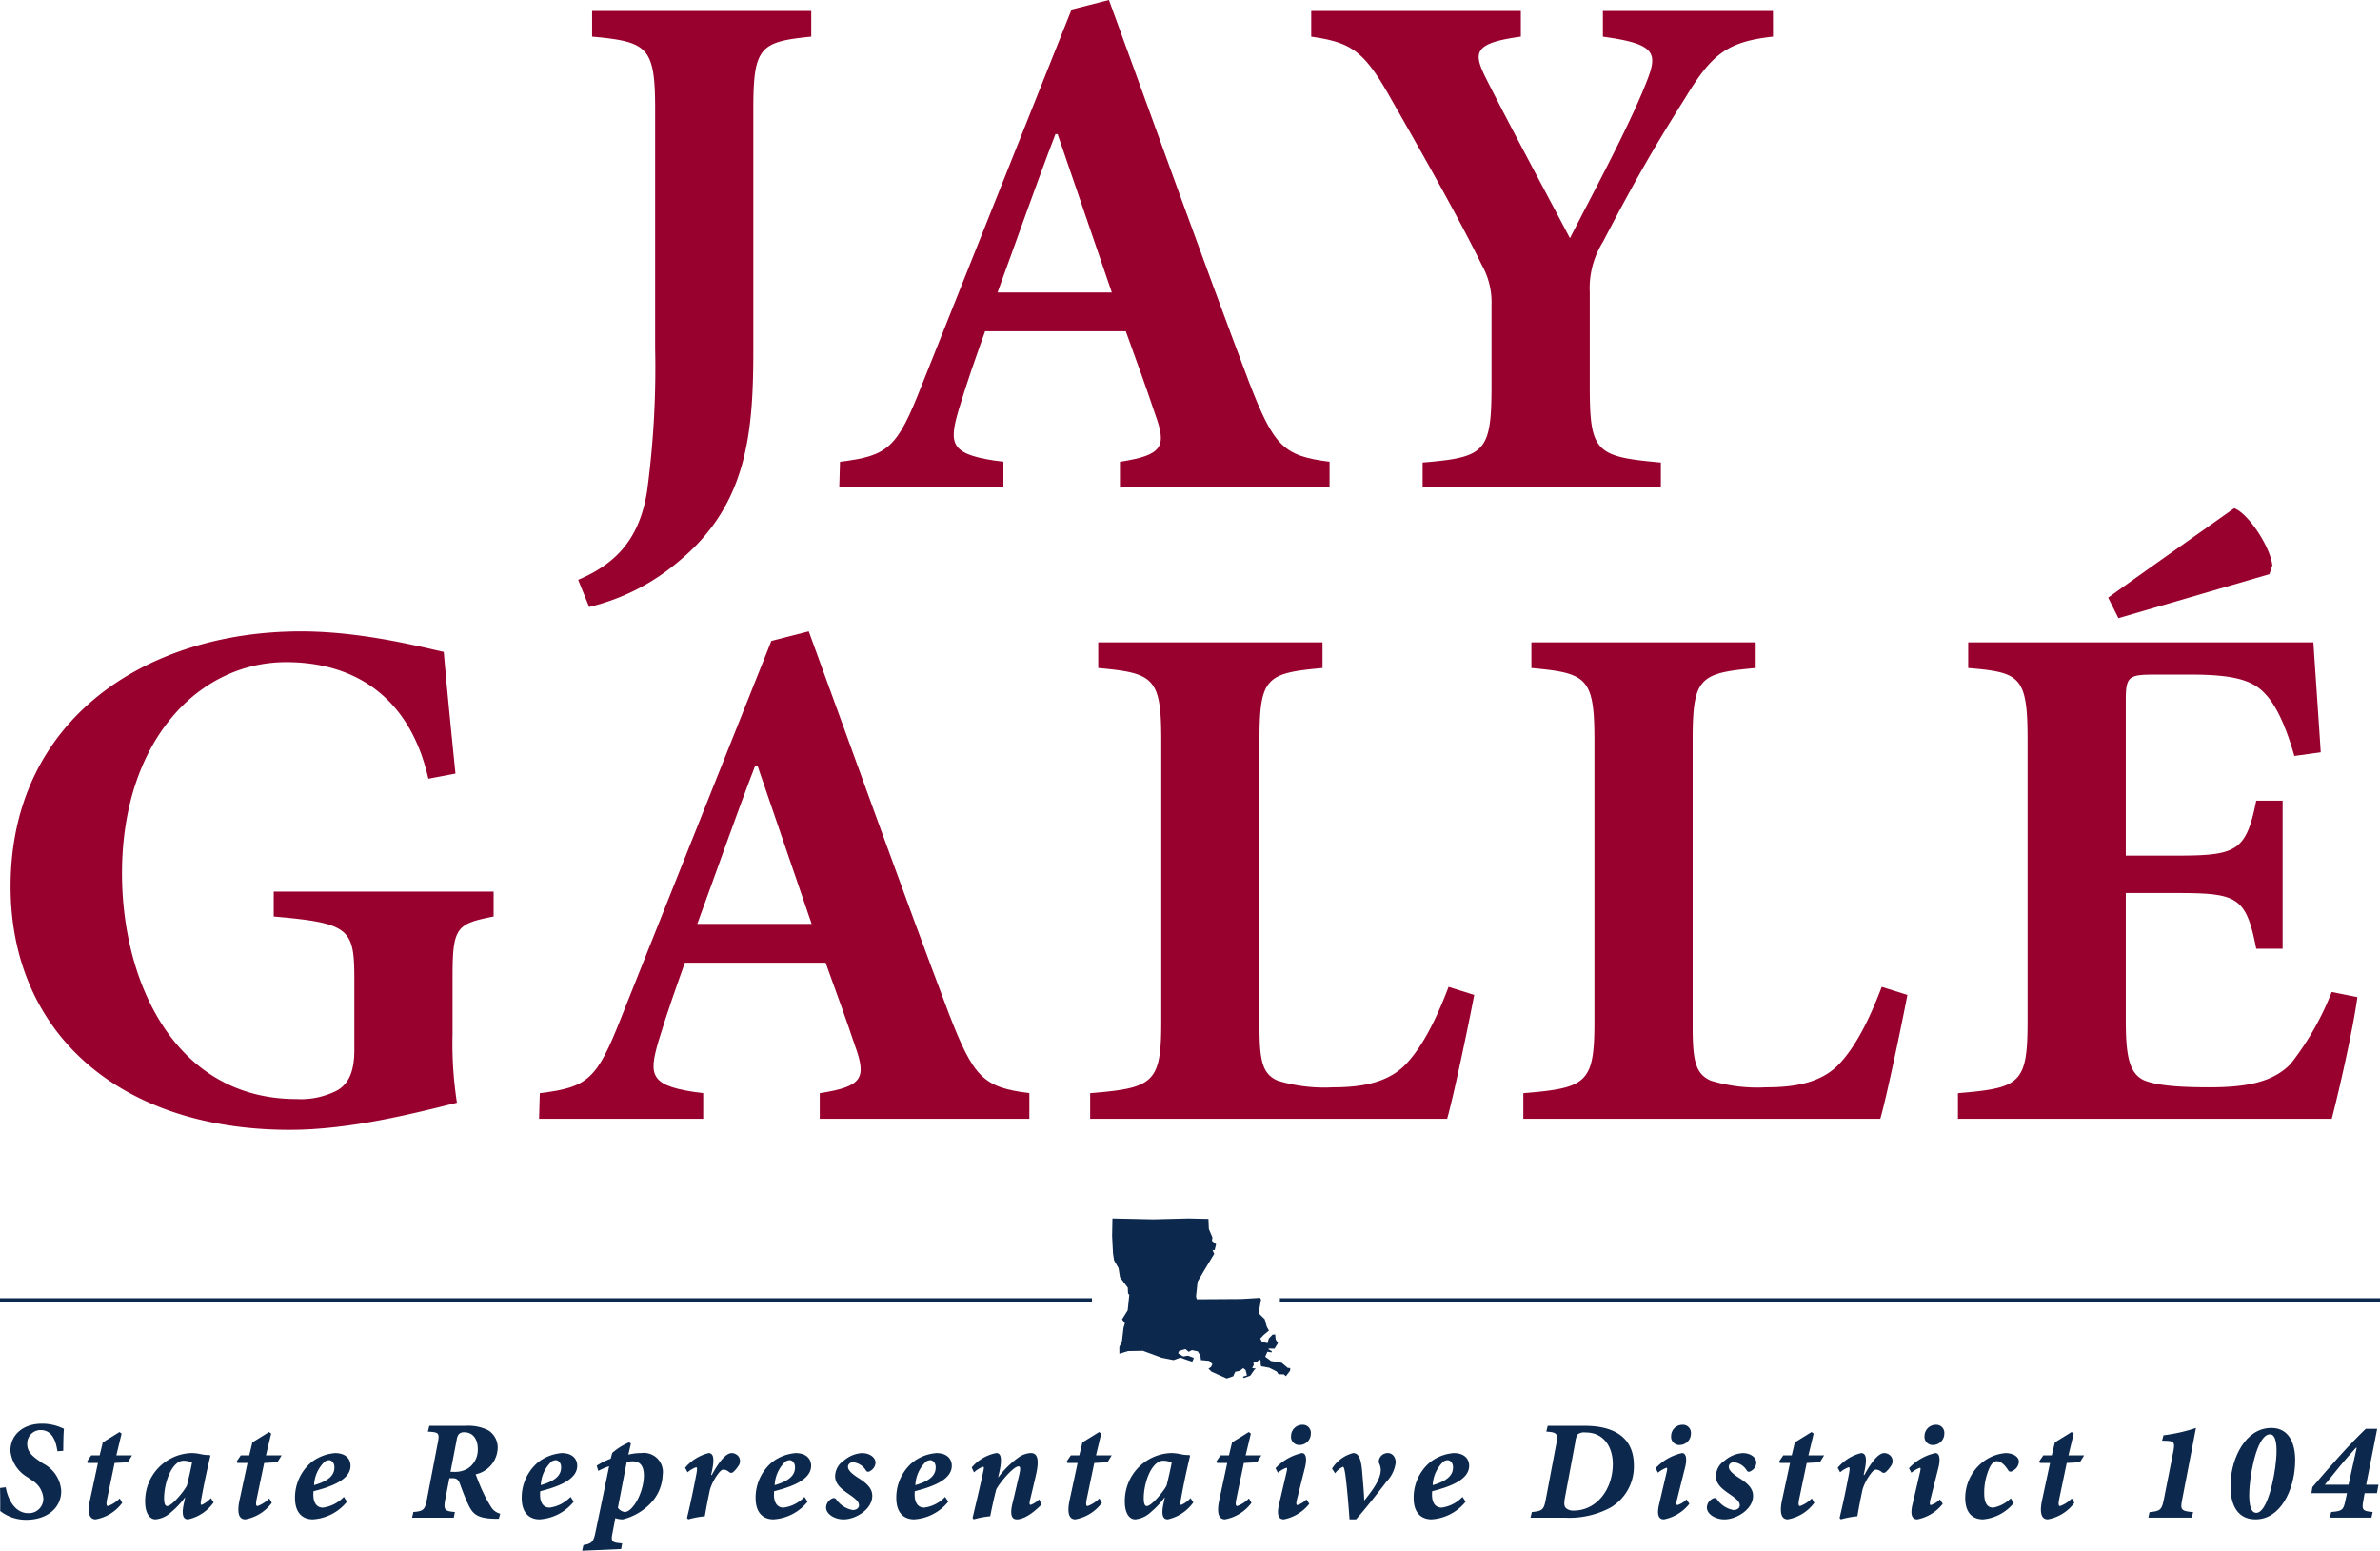
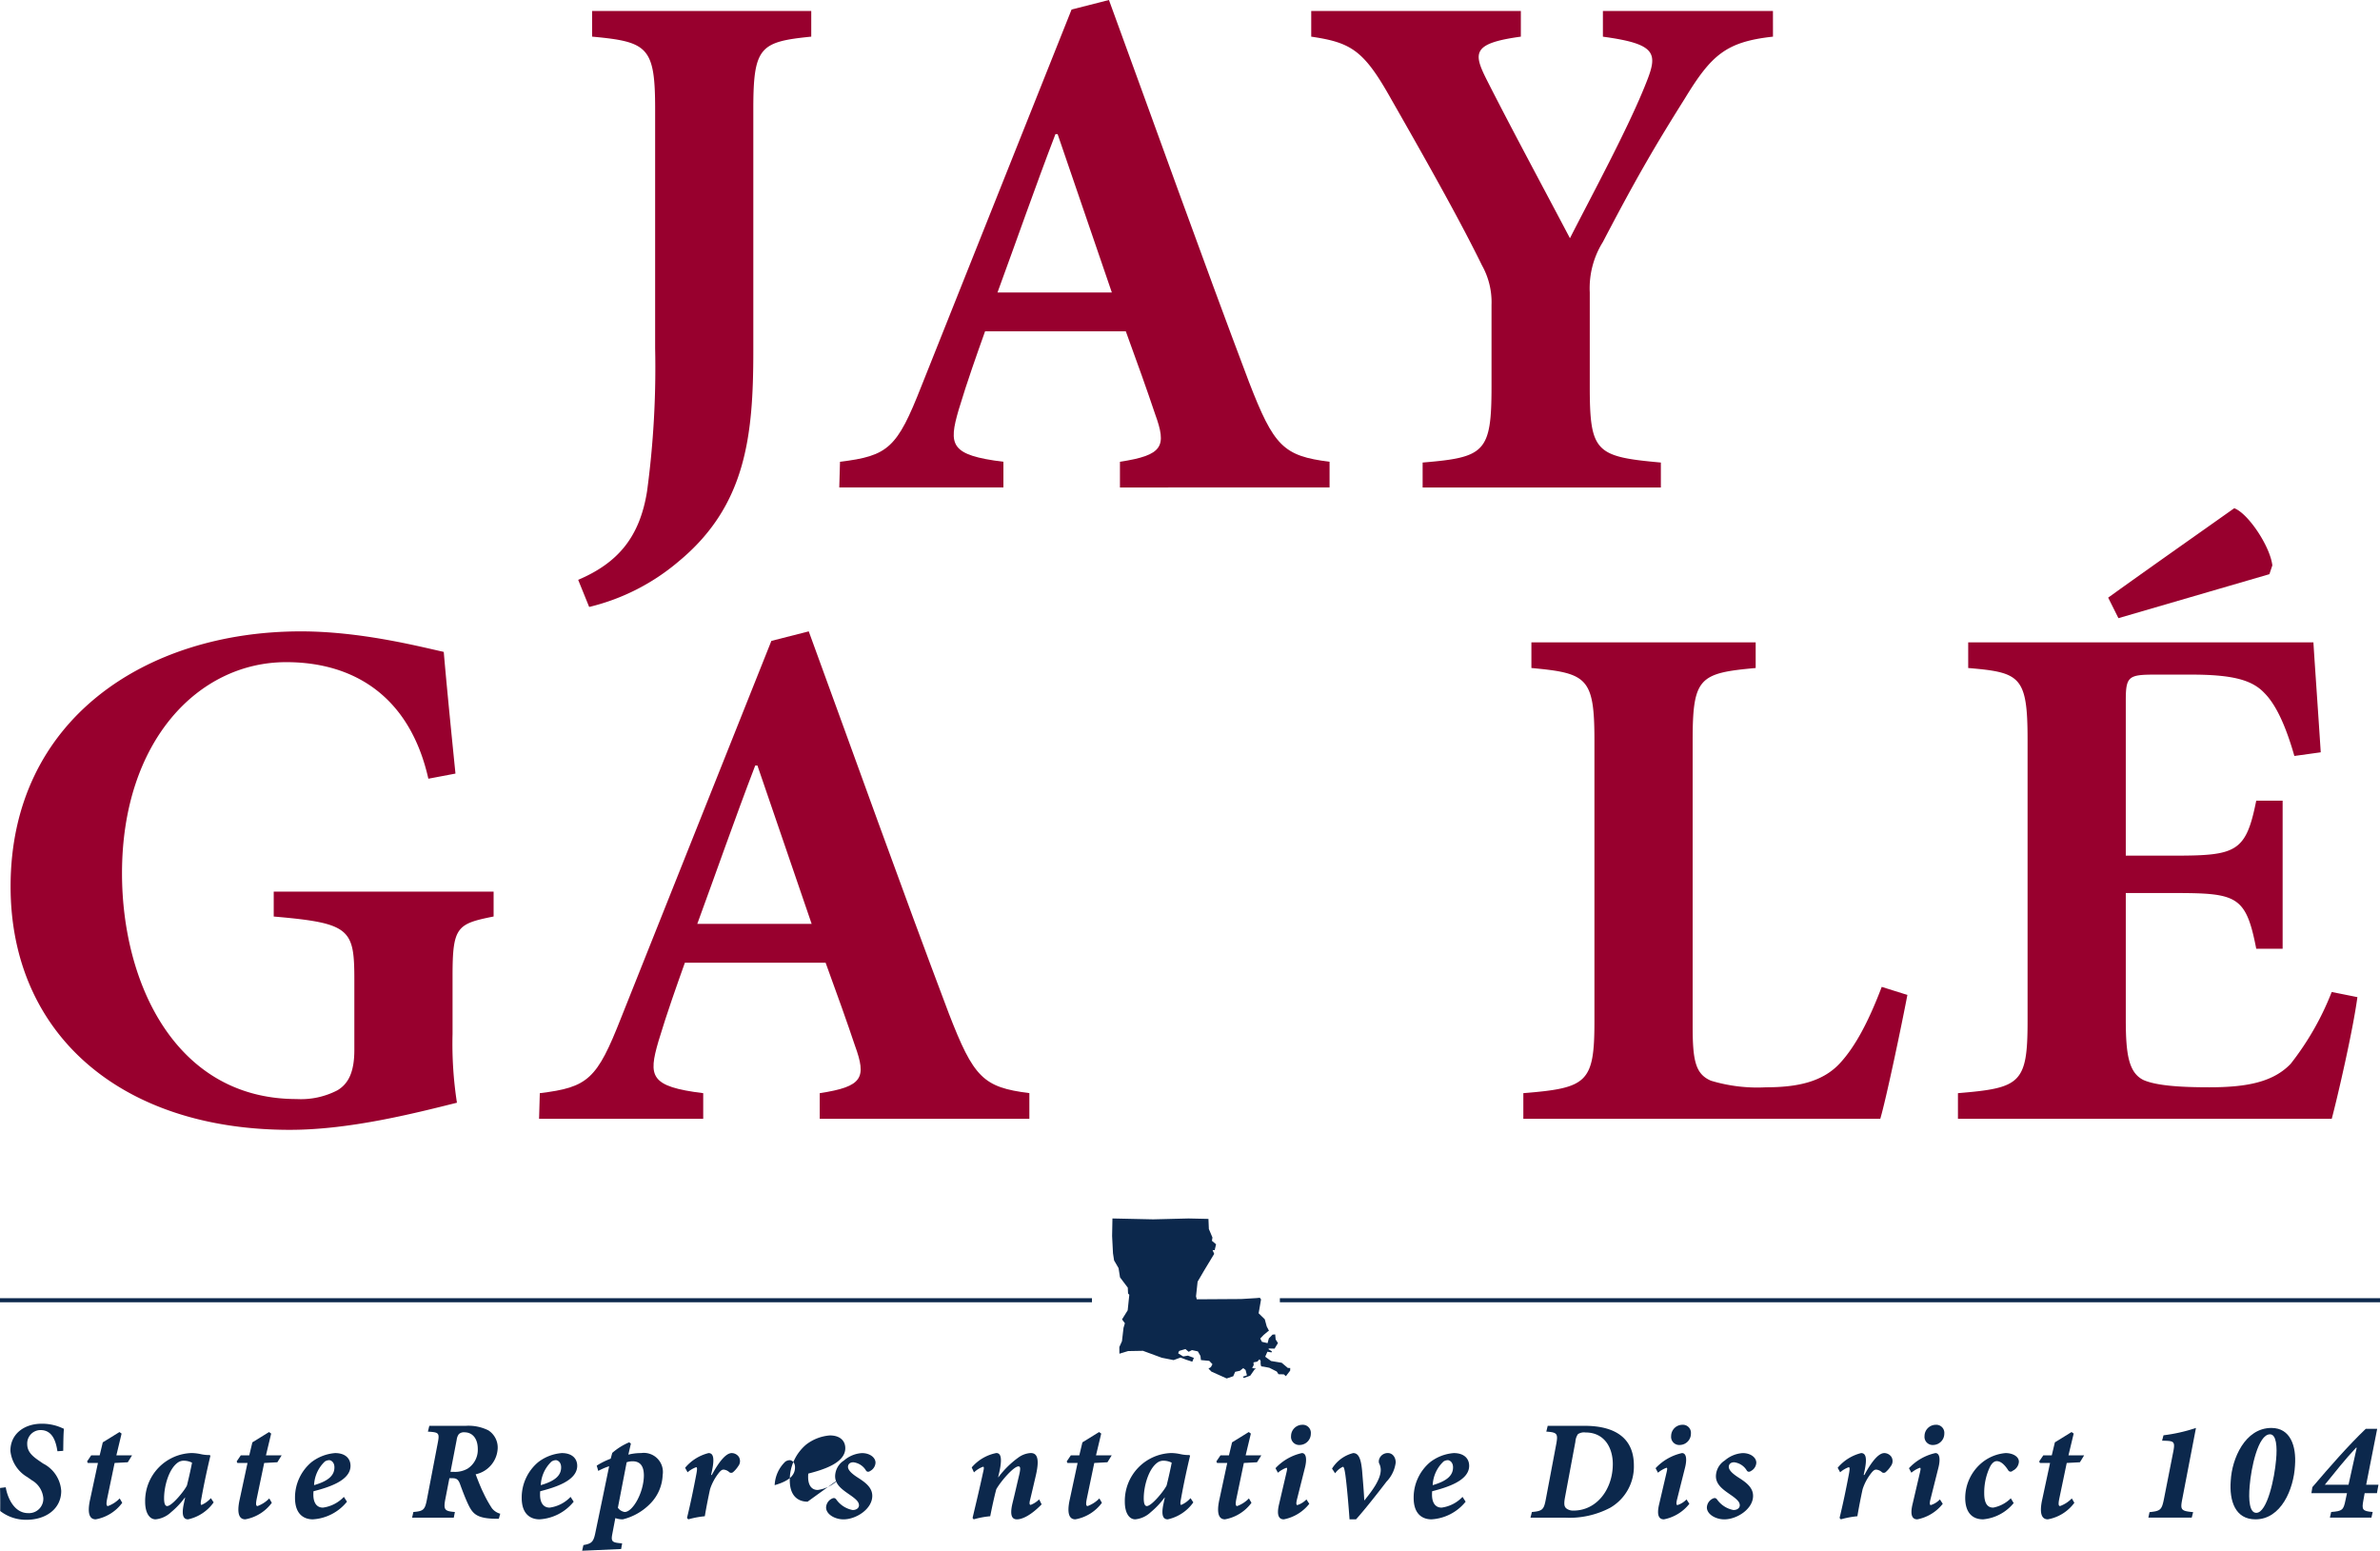
<svg xmlns="http://www.w3.org/2000/svg" id="logo_color_stacked" width="271.14" height="176.641" viewBox="0 0 271.14 176.641">
  <defs>
    <clipPath id="clip-path">
      <rect id="Rectangle_4" data-name="Rectangle 4" width="271.14" height="176.641" fill="#0c284c" />
    </clipPath>
  </defs>
  <g id="Group_1" data-name="Group 1" clip-path="url(#clip-path)">
    <path id="Path_22" data-name="Path 22" d="M153.475,5.336c-5.845.584-6.6,1.169-6.6,8.266V41.157c0,9.686-.834,17.619-8.517,23.965A24.609,24.609,0,0,1,128.175,70.3l-1.253-3.089c4.51-1.921,7.014-4.843,7.849-10.1a105.217,105.217,0,0,0,.919-16.282V13.6c0-7.1-.836-7.682-7.181-8.266V2.413h24.966Z" transform="translate(-61.054 -1.161)" fill="#98002e" />
    <path id="Path_23" data-name="Path 23" d="M216.211,55.527V52.6c4.926-.751,5.344-1.754,4.007-5.428-.834-2.5-2.087-6.012-3.34-9.435H200.847c-.919,2.589-2,5.595-3.006,8.934-1.168,4.008-1,5.177,5.094,5.929v2.922h-18.7l.084-2.922c5.511-.668,6.512-1.586,9.268-8.6L210.7,1.086,214.959,0c5.344,14.612,10.521,29.141,15.948,43.5,2.84,7.348,3.925,8.434,9.185,9.1v2.922Zm-7.1-40.246h-.25c-2.338,6.1-4.425,12.108-6.6,18.036h13.026Z" transform="translate(-88.622)" fill="#98002e" />
    <path id="Path_24" data-name="Path 24" d="M340.449,5.336c-5.344.584-7.014,2.087-10.021,7.014-3.088,4.926-5.26,8.517-9.351,16.365a9.948,9.948,0,0,0-1.5,5.762V45.164c0,7.516.668,8.016,8.1,8.684v2.839H300.536V53.848c7.1-.584,7.849-1.168,7.849-8.684V35.9a8.6,8.6,0,0,0-1.086-4.509c-2.254-4.592-5.344-10.187-10.354-18.954-3.09-5.511-4.51-6.429-9.1-7.1V2.413h23.881V5.336c-5.511.751-5.428,1.837-3.924,4.842,2.921,5.762,6.262,11.941,9.518,18.12C319.74,23.538,324,15.69,326,10.6c1.337-3.34,1.252-4.425-4.926-5.26V2.413h19.372Z" transform="translate(-138.464 -1.161)" fill="#98002e" />
    <path id="Path_25" data-name="Path 25" d="M57.354,171.061c-4.176.835-4.677,1.169-4.677,6.763v6.6a43.787,43.787,0,0,0,.5,7.849c-5.01,1.252-12.274,3.089-19.037,3.089-19.373,0-31.814-11.022-31.814-27.722,0-19.038,15.448-29.058,33.065-29.058,6.764,0,13.277,1.669,16.283,2.338.25,2.922.667,7.265,1.335,13.861l-3.089.584c-2.087-9.268-8.35-13.277-16.2-13.277-10.02,0-18.7,9.018-18.7,24.048,0,12.608,6.178,25.718,19.873,25.718a9.016,9.016,0,0,0,4.675-1c1.253-.751,1.92-2.088,1.92-4.593v-7.932c0-5.845-.417-6.513-9.184-7.264v-2.839h25.05Z" transform="translate(-1.12 -66.662)" fill="#98002e" />
    <path id="Path_26" data-name="Path 26" d="M150.311,194.107v-2.922c4.926-.751,5.344-1.754,4.007-5.428-.834-2.5-2.087-6.012-3.34-9.435H134.947c-.919,2.589-2,5.595-3.006,8.934-1.168,4.008-1,5.177,5.094,5.929v2.922h-18.7l.084-2.922c5.511-.668,6.512-1.586,9.268-8.6L144.8,139.666l4.258-1.086c5.344,14.612,10.521,29.141,15.948,43.5,2.84,7.348,3.925,8.434,9.185,9.1v2.922Zm-7.1-40.246h-.25c-2.338,6.1-4.425,12.108-6.6,18.036h13.026Z" transform="translate(-56.922 -66.662)" fill="#98002e" />
-     <path id="Path_27" data-name="Path 27" d="M283.074,181.157c-.667,3.507-2.421,11.857-3.089,14.111H239.321v-2.922c7.264-.584,8.1-1.169,8.1-8.183v-31.98c0-7.181-.836-7.682-7.181-8.266v-2.922h25.551v2.922c-6.429.584-7.181,1.085-7.181,8.266v32.565c0,3.924.333,5.427,2.087,6.179a18.261,18.261,0,0,0,6.262.751c3.507,0,6.512-.584,8.517-2.839,1.587-1.754,3.09-4.425,4.675-8.6Z" transform="translate(-115.123 -67.824)" fill="#98002e" />
    <path id="Path_28" data-name="Path 28" d="M378.162,181.157c-.667,3.507-2.421,11.857-3.089,14.111H334.409v-2.922c7.264-.584,8.1-1.169,8.1-8.183v-31.98c0-7.181-.836-7.682-7.181-8.266v-2.922h25.551v2.922c-6.429.584-7.181,1.085-7.181,8.266v32.565c0,3.924.333,5.427,2.087,6.179a18.261,18.261,0,0,0,6.262.751c3.507,0,6.512-.584,8.517-2.839,1.587-1.754,3.09-4.425,4.675-8.6Z" transform="translate(-160.864 -67.824)" fill="#98002e" />
    <path id="Path_29" data-name="Path 29" d="M475.324,167.243c-.5,3.757-2.255,11.356-2.923,13.861H429.817v-2.923c7.1-.584,7.932-1.085,7.932-8.183V137.935c0-7.264-.836-7.682-6.764-8.182v-2.923h39.329c.083,1.5.5,7.348.834,12.525l-3.005.417c-.836-2.922-1.921-5.678-3.424-7.181-1.42-1.5-3.674-2.087-8.35-2.087h-4.008c-3.09,0-3.423.167-3.423,2.922v17.7h5.594c7.014,0,8.1-.418,9.268-6.262h3.007v16.867H463.8c-1.169-6.012-2.171-6.346-9.268-6.346h-5.594v14.445c0,3.924.333,6.012,2,6.847,1.5.668,4.342.835,7.515.835,4.258,0,7.265-.584,9.269-2.672a32.173,32.173,0,0,0,4.675-8.184ZM465.3,119.064l-17.2,5.01-1.169-2.337c4.759-3.424,9.769-6.931,14.362-10.187,1.585.584,4.091,4.342,4.341,6.513Z" transform="translate(-206.759 -53.659)" fill="#98002e" />
    <path id="Path_30" data-name="Path 30" d="M.664,319.739c.16,1.014.869,2.945,2.559,2.945a1.636,1.636,0,0,0,1.721-1.721,2.618,2.618,0,0,0-1.287-2.012l-.531-.37a3.925,3.925,0,0,1-1.932-2.993c0-1.931,1.577-3.089,3.573-3.089a5.607,5.607,0,0,1,1.866.306c.306.113.515.209.66.273-.065.644-.065,1.5-.081,2.51l-.659.048c-.161-1-.5-2.414-1.932-2.414A1.527,1.527,0,0,0,3.109,314.8c0,.8.451,1.3,1.3,1.883l.515.354a3.766,3.766,0,0,1,2.06,3.122c0,2.044-1.754,3.283-3.959,3.283a4.775,4.775,0,0,1-2.993-1c0-.37.016-1.271-.017-2.623Z" transform="translate(-0.009 -150.323)" fill="#0c284c" />
    <path id="Path_31" data-name="Path 31" d="M23.755,317.77l-1.5.081-.837,4.007c-.145.692-.1.9.079.9a3.567,3.567,0,0,0,1.336-.869l.29.5a4.8,4.8,0,0,1-3.025,1.883c-.644,0-1.014-.579-.627-2.3l.884-4.12H19.2l-.081-.177.468-.692h.965l.355-1.481,1.9-1.174.241.177-.594,2.478h1.786Z" transform="translate(-9.197 -151.204)" fill="#0c284c" />
    <path id="Path_32" data-name="Path 32" d="M39.668,324.563a4.828,4.828,0,0,1-2.912,1.931c-.4,0-.789-.241-.515-1.641l.177-.837h-.032a9.342,9.342,0,0,1-1.562,1.658,3,3,0,0,1-1.77.82c-.692,0-1.19-.724-1.19-2a5.458,5.458,0,0,1,5.294-5.552,5.285,5.285,0,0,1,1.062.129,4.321,4.321,0,0,0,.982.1l.1.064c-.338,1.416-.708,3.074-1.046,4.972-.1.483-.064.644.032.644a2.987,2.987,0,0,0,1.062-.772Zm-3.041-1.931c.225-.885.5-2.156.579-2.591a2.068,2.068,0,0,0-.9-.225,1.157,1.157,0,0,0-.74.225c-1.014.741-1.545,2.688-1.545,4.055,0,.627.129.885.353.885.547,0,1.979-1.754,2.253-2.349" transform="translate(-15.328 -153.426)" fill="#0c284c" />
    <path id="Path_33" data-name="Path 33" d="M56.59,317.77l-1.5.081-.837,4.007c-.145.692-.1.9.079.9a3.567,3.567,0,0,0,1.336-.869l.29.5a4.8,4.8,0,0,1-3.025,1.883c-.644,0-1.014-.579-.627-2.3l.884-4.12H52.036l-.081-.177.468-.692h.965l.355-1.481,1.9-1.174.241.177-.594,2.478h1.786Z" transform="translate(-24.992 -151.204)" fill="#0c284c" />
    <path id="Path_34" data-name="Path 34" d="M70.681,324.483a5.4,5.4,0,0,1-3.893,2.011c-.966,0-2.028-.531-2.028-2.446a5.264,5.264,0,0,1,1.882-4.071,5.053,5.053,0,0,1,2.688-1.03c1.207,0,1.754.66,1.754,1.448,0,1.722-2.591,2.478-4.217,2.9a3.759,3.759,0,0,0-.016.4c0,.82.321,1.464,1.094,1.464a4.036,4.036,0,0,0,2.382-1.223Zm-2.526-4.57a3.934,3.934,0,0,0-1.223,2.687c1.738-.5,2.318-1.175,2.318-2.027,0-.628-.419-.821-.6-.821a1.009,1.009,0,0,0-.5.161" transform="translate(-31.152 -153.426)" fill="#0c284c" />
    <path id="Path_35" data-name="Path 35" d="M100.346,323.551h-.274c-2.2-.017-2.672-.548-3.17-1.545-.322-.66-.675-1.577-.949-2.334-.177-.515-.371-.74-.853-.74h-.387l-.467,2.4c-.225,1.207-.064,1.352,1.094,1.448l-.128.644H90.465l.144-.644c1.127-.1,1.32-.225,1.545-1.432l1.223-6.373c.241-1.223.144-1.271-1.111-1.351l.161-.66h4.136a5.075,5.075,0,0,1,2.591.515,2.327,2.327,0,0,1,1.062,2.06,3.169,3.169,0,0,1-2.51,2.945c.112.29.5,1.351.885,2.124a13.914,13.914,0,0,0,.965,1.738,1.762,1.762,0,0,0,.949.627Zm-5.1-5.343a2.859,2.859,0,0,0,1.545-.37,2.544,2.544,0,0,0,1.158-2.221c0-1.319-.708-1.915-1.5-1.915a.836.836,0,0,0-.66.209,1.314,1.314,0,0,0-.241.627l-.708,3.67Z" transform="translate(-43.517 -150.547)" fill="#0c284c" />
    <path id="Path_36" data-name="Path 36" d="M120.447,324.483a5.4,5.4,0,0,1-3.893,2.011c-.966,0-2.028-.531-2.028-2.446a5.259,5.259,0,0,1,1.883-4.071,5.048,5.048,0,0,1,2.687-1.03c1.207,0,1.754.66,1.754,1.448,0,1.722-2.591,2.478-4.217,2.9a3.759,3.759,0,0,0-.016.4c0,.82.321,1.464,1.094,1.464a4.04,4.04,0,0,0,2.382-1.223Zm-2.526-4.57A3.934,3.934,0,0,0,116.7,322.6c1.738-.5,2.318-1.175,2.318-2.027,0-.628-.419-.821-.6-.821a1.009,1.009,0,0,0-.5.161" transform="translate(-55.091 -153.426)" fill="#0c284c" />
    <path id="Path_37" data-name="Path 37" d="M133.06,317.99a5.743,5.743,0,0,1,1.448-.177,2.173,2.173,0,0,1,2.462,2.495,4.905,4.905,0,0,1-1.369,3.218,6.573,6.573,0,0,1-3.169,1.835,2.385,2.385,0,0,1-.854-.145l-.353,1.851c-.144.757-.016.918.789,1l.338.032-.113.643-4.441.194.144-.644c.9-.161,1.127-.338,1.336-1.288.547-2.623,1.079-5.182,1.594-7.693a7.574,7.574,0,0,0-1.24.531l-.176-.6a8.526,8.526,0,0,1,1.592-.789l.177-.66a7.174,7.174,0,0,1,1.932-1.207l.193.145Zm-1.192,6.051a1.172,1.172,0,0,0,.773.483c.917,0,2.172-2.2,2.188-4.152,0-1.32-.627-1.625-1.3-1.625a2.1,2.1,0,0,0-.66.113Z" transform="translate(-61.476 -152.292)" fill="#0c284c" />
    <path id="Path_38" data-name="Path 38" d="M150.4,320.621a5.082,5.082,0,0,1,2.672-1.674c.515,0,.692.515.418,1.883l-.129.612h.081c.788-1.465,1.593-2.495,2.269-2.495a1,1,0,0,1,.8.418.926.926,0,0,1-.064,1.078,3.13,3.13,0,0,1-.564.66.343.343,0,0,1-.434.032,1.106,1.106,0,0,0-.66-.306c-.161,0-.322.064-.645.5a5.953,5.953,0,0,0-.9,1.722c-.193.869-.451,2.188-.6,3.09a10.587,10.587,0,0,0-1.883.354l-.145-.161c.4-1.641.74-3.283,1.063-4.989.1-.531.113-.789-.017-.789a3.027,3.027,0,0,0-.981.58Z" transform="translate(-72.349 -153.426)" fill="#0c284c" />
-     <path id="Path_39" data-name="Path 39" d="M171.794,324.483a5.4,5.4,0,0,1-3.893,2.011c-.966,0-2.029-.531-2.029-2.446a5.264,5.264,0,0,1,1.882-4.071,5.052,5.052,0,0,1,2.688-1.03c1.208,0,1.755.66,1.755,1.448,0,1.722-2.591,2.478-4.217,2.9a3.755,3.755,0,0,0-.016.4c0,.82.321,1.464,1.094,1.464a4.036,4.036,0,0,0,2.382-1.223Zm-2.526-4.57a3.935,3.935,0,0,0-1.223,2.687c1.738-.5,2.317-1.175,2.317-2.027,0-.628-.419-.821-.595-.821a1.009,1.009,0,0,0-.5.161" transform="translate(-79.791 -153.426)" fill="#0c284c" />
+     <path id="Path_39" data-name="Path 39" d="M171.794,324.483c-.966,0-2.029-.531-2.029-2.446a5.264,5.264,0,0,1,1.882-4.071,5.052,5.052,0,0,1,2.688-1.03c1.208,0,1.755.66,1.755,1.448,0,1.722-2.591,2.478-4.217,2.9a3.755,3.755,0,0,0-.016.4c0,.82.321,1.464,1.094,1.464a4.036,4.036,0,0,0,2.382-1.223Zm-2.526-4.57a3.935,3.935,0,0,0-1.223,2.687c1.738-.5,2.317-1.175,2.317-2.027,0-.628-.419-.821-.595-.821a1.009,1.009,0,0,0-.5.161" transform="translate(-79.791 -153.426)" fill="#0c284c" />
    <path id="Path_40" data-name="Path 40" d="M181.345,325.159a1.17,1.17,0,0,1,.531-.95c.306-.193.483-.177.627.017a2.96,2.96,0,0,0,1.867,1.207c.434,0,.724-.225.724-.547-.016-.322-.193-.6-1.03-1.175-.756-.531-1.689-1.111-1.689-2.125a2.168,2.168,0,0,1,1.014-1.8,3.434,3.434,0,0,1,2.043-.837c.917,0,1.545.515,1.545,1.095a1.134,1.134,0,0,1-.563.917c-.225.161-.4.145-.515-.016a1.938,1.938,0,0,0-1.448-.95c-.4,0-.611.226-.611.531.016.419.531.837,1.158,1.239.949.6,1.61,1.175,1.61,2.06,0,1.481-1.819,2.672-3.283,2.672-.965,0-1.963-.564-1.979-1.336" transform="translate(-87.234 -153.426)" fill="#0c284c" />
-     <path id="Path_41" data-name="Path 41" d="M202.677,324.483a5.4,5.4,0,0,1-3.893,2.011c-.966,0-2.028-.531-2.028-2.446a5.26,5.26,0,0,1,1.882-4.071,5.052,5.052,0,0,1,2.688-1.03c1.207,0,1.754.66,1.754,1.448,0,1.722-2.591,2.478-4.217,2.9a3.759,3.759,0,0,0-.016.4c0,.82.321,1.464,1.094,1.464a4.04,4.04,0,0,0,2.382-1.223Zm-2.526-4.57a3.934,3.934,0,0,0-1.223,2.687c1.738-.5,2.318-1.175,2.318-2.027,0-.628-.419-.821-.6-.821a1.009,1.009,0,0,0-.5.161" transform="translate(-94.647 -153.426)" fill="#0c284c" />
    <path id="Path_42" data-name="Path 42" d="M221.28,324.789c-1.239,1.271-2.221,1.706-2.817,1.706-.482,0-.853-.322-.515-1.787.274-1.094.515-2.188.773-3.266.194-.82.113-.981-.08-.981-.531,0-1.979,1.641-2.527,2.606-.225.837-.482,2.011-.691,3.074a9.855,9.855,0,0,0-1.884.354l-.129-.161c.387-1.626.8-3.347,1.208-5.231.113-.467.1-.6-.016-.6a3.024,3.024,0,0,0-1.03.644l-.258-.564a4.914,4.914,0,0,1,2.8-1.641c.468,0,.708.467.371,2.06l-.161.692h.033a10.445,10.445,0,0,1,2.269-2.237,2.638,2.638,0,0,1,1.4-.515c.564,0,1.111.322.6,2.526-.209.9-.434,1.867-.659,2.8-.1.386-.081.579.064.579a2.767,2.767,0,0,0,.966-.627Z" transform="translate(-102.612 -153.426)" fill="#0c284c" />
    <path id="Path_43" data-name="Path 43" d="M238.815,317.77l-1.5.081-.837,4.007c-.145.692-.1.9.079.9a3.567,3.567,0,0,0,1.336-.869l.29.5a4.8,4.8,0,0,1-3.025,1.883c-.644,0-1.014-.579-.627-2.3l.884-4.12h-1.158l-.081-.177.468-.692h.965l.355-1.481,1.9-1.174.241.177-.594,2.478H239.3Z" transform="translate(-112.65 -151.204)" fill="#0c284c" />
    <path id="Path_44" data-name="Path 44" d="M254.728,324.563a4.828,4.828,0,0,1-2.912,1.931c-.4,0-.789-.241-.515-1.641l.177-.837h-.032a9.343,9.343,0,0,1-1.562,1.658,3,3,0,0,1-1.77.82c-.692,0-1.19-.724-1.19-2a5.458,5.458,0,0,1,5.294-5.552,5.285,5.285,0,0,1,1.062.129,4.318,4.318,0,0,0,.982.1l.1.064c-.338,1.416-.708,3.074-1.046,4.972-.1.483-.064.644.032.644a2.987,2.987,0,0,0,1.062-.772Zm-3.041-1.931c.225-.885.5-2.156.579-2.591a2.067,2.067,0,0,0-.9-.225,1.157,1.157,0,0,0-.74.225c-1.014.741-1.545,2.688-1.545,4.055,0,.627.129.885.353.885.547,0,1.979-1.754,2.253-2.349" transform="translate(-118.78 -153.426)" fill="#0c284c" />
    <path id="Path_45" data-name="Path 45" d="M271.65,317.77l-1.5.081-.837,4.007c-.145.692-.1.9.079.9a3.567,3.567,0,0,0,1.336-.869l.29.5A4.8,4.8,0,0,1,268,324.272c-.644,0-1.014-.579-.627-2.3l.884-4.12H267.1l-.081-.177.468-.692h.965l.355-1.481,1.9-1.174.241.177-.594,2.478h1.786Z" transform="translate(-128.445 -151.204)" fill="#0c284c" />
    <path id="Path_46" data-name="Path 46" d="M283.854,321.741a4.875,4.875,0,0,1-2.9,1.771c-.483,0-.884-.338-.531-1.771l.837-3.588c.081-.354.1-.515-.016-.515a3.246,3.246,0,0,0-.965.563l-.274-.515a5.818,5.818,0,0,1,3.009-1.722c.5,0,.58.708.355,1.625l-.918,3.653c-.113.467-.081.643.048.643a2.457,2.457,0,0,0,1.03-.643Zm.177-8a1.29,1.29,0,0,1-1.271,1.3.927.927,0,0,1-.982-1.03,1.292,1.292,0,0,1,1.288-1.271.919.919,0,0,1,.965,1" transform="translate(-134.695 -150.443)" fill="#0c284c" />
    <path id="Path_47" data-name="Path 47" d="M296.111,324.321c.821-1.014,1.851-2.35,1.851-3.46a1.642,1.642,0,0,0-.192-.756.726.726,0,0,1,0-.419,1.018,1.018,0,0,1,1.013-.741c.483,0,.869.418.885,1.062a3.816,3.816,0,0,1-1.046,2.188c-.982,1.288-2.543,3.267-3.477,4.3h-.74c-.08-1.223-.306-3.91-.483-5.134-.1-.66-.176-.853-.272-.853a2.249,2.249,0,0,0-.886.741l-.353-.531a3.978,3.978,0,0,1,2.413-1.771c.628,0,.886.66,1.014,2.011.1,1.223.225,2.672.241,3.364Z" transform="translate(-140.661 -153.426)" fill="#0c284c" />
    <path id="Path_48" data-name="Path 48" d="M316.253,324.483a5.4,5.4,0,0,1-3.893,2.011c-.966,0-2.028-.531-2.028-2.446a5.259,5.259,0,0,1,1.883-4.071,5.048,5.048,0,0,1,2.687-1.03c1.207,0,1.754.66,1.754,1.448,0,1.722-2.591,2.478-4.217,2.9a3.759,3.759,0,0,0-.016.4c0,.82.321,1.464,1.094,1.464a4.04,4.04,0,0,0,2.382-1.223Zm-2.526-4.57A3.935,3.935,0,0,0,312.5,322.6c1.738-.5,2.318-1.175,2.318-2.027,0-.628-.419-.821-.6-.821a1.009,1.009,0,0,0-.5.161" transform="translate(-149.282 -153.426)" fill="#0c284c" />
    <path id="Path_49" data-name="Path 49" d="M342.137,312.963c3.541,0,5.617,1.448,5.617,4.506a5.414,5.414,0,0,1-2.7,4.828,9.948,9.948,0,0,1-5.2,1.126h-3.879l.161-.644c1.223-.1,1.367-.305,1.577-1.4l1.192-6.308c.225-1.207.129-1.368-1.127-1.448l.16-.66Zm-2.22,8.094c-.161.853-.1,1.142.192,1.351a1.274,1.274,0,0,0,.773.21c2.622,0,4.473-2.4,4.473-5.311,0-1.738-.868-3.588-3.122-3.588a1.256,1.256,0,0,0-.853.193,1.734,1.734,0,0,0-.29.869Z" transform="translate(-161.616 -150.547)" fill="#0c284c" />
    <path id="Path_50" data-name="Path 50" d="M367.292,321.741a4.875,4.875,0,0,1-2.9,1.771c-.483,0-.885-.338-.531-1.771l.837-3.588c.081-.354.1-.515-.016-.515a3.246,3.246,0,0,0-.965.563l-.274-.515a5.818,5.818,0,0,1,3.009-1.722c.5,0,.58.708.355,1.625l-.918,3.653c-.113.467-.081.643.048.643a2.451,2.451,0,0,0,1.03-.643Zm.177-8a1.29,1.29,0,0,1-1.271,1.3.927.927,0,0,1-.982-1.03,1.292,1.292,0,0,1,1.288-1.271.919.919,0,0,1,.965,1" transform="translate(-174.832 -150.443)" fill="#0c284c" />
    <path id="Path_51" data-name="Path 51" d="M374.7,325.159a1.171,1.171,0,0,1,.531-.95c.306-.193.483-.177.627.017a2.96,2.96,0,0,0,1.867,1.207c.434,0,.724-.225.724-.547-.016-.322-.193-.6-1.03-1.175-.756-.531-1.689-1.111-1.689-2.125a2.168,2.168,0,0,1,1.014-1.8,3.434,3.434,0,0,1,2.043-.837c.917,0,1.545.515,1.545,1.095a1.134,1.134,0,0,1-.563.917c-.225.161-.4.145-.515-.016a1.938,1.938,0,0,0-1.448-.95c-.4,0-.611.226-.611.531.016.419.531.837,1.158,1.239.949.6,1.61,1.175,1.61,2.06,0,1.481-1.819,2.672-3.283,2.672-.965,0-1.963-.564-1.979-1.336" transform="translate(-180.245 -153.426)" fill="#0c284c" />
-     <path id="Path_52" data-name="Path 52" d="M395.209,317.77l-1.5.081-.837,4.007c-.145.692-.1.9.079.9a3.567,3.567,0,0,0,1.336-.869l.29.5a4.8,4.8,0,0,1-3.025,1.883c-.644,0-1.014-.579-.627-2.3l.884-4.12h-1.158l-.081-.177.468-.692h.965l.354-1.481,1.9-1.174.241.177-.595,2.478h1.786Z" transform="translate(-187.881 -151.204)" fill="#0c284c" />
    <path id="Path_53" data-name="Path 53" d="M403.413,320.621a5.082,5.082,0,0,1,2.672-1.674c.515,0,.692.515.418,1.883l-.129.612h.081c.788-1.465,1.593-2.495,2.269-2.495a1,1,0,0,1,.8.418.926.926,0,0,1-.064,1.078,3.13,3.13,0,0,1-.564.66.343.343,0,0,1-.434.032,1.106,1.106,0,0,0-.66-.306c-.161,0-.322.064-.645.5a5.952,5.952,0,0,0-.9,1.722c-.193.869-.451,2.188-.6,3.09a10.586,10.586,0,0,0-1.883.354l-.145-.161c.4-1.641.74-3.283,1.063-4.989.1-.531.113-.789-.017-.789a3.027,3.027,0,0,0-.981.58Z" transform="translate(-194.057 -153.426)" fill="#0c284c" />
    <path id="Path_54" data-name="Path 54" d="M422.917,321.741a4.875,4.875,0,0,1-2.9,1.771c-.483,0-.885-.338-.531-1.771l.837-3.588c.081-.354.1-.515-.016-.515a3.246,3.246,0,0,0-.965.563l-.274-.515a5.818,5.818,0,0,1,3.009-1.722c.5,0,.58.708.355,1.625l-.918,3.653c-.113.467-.081.643.048.643a2.451,2.451,0,0,0,1.03-.643Zm.177-8a1.29,1.29,0,0,1-1.271,1.3.927.927,0,0,1-.982-1.03,1.292,1.292,0,0,1,1.288-1.271.919.919,0,0,1,.965,1" transform="translate(-201.59 -150.443)" fill="#0c284c" />
    <path id="Path_55" data-name="Path 55" d="M436.932,324.643a5.088,5.088,0,0,1-3.476,1.851c-1.336,0-2.044-.885-2.044-2.446a5.234,5.234,0,0,1,1.787-3.91,4.894,4.894,0,0,1,2.816-1.191c.8,0,1.513.387,1.513.982a1.22,1.22,0,0,1-.708,1.03.318.318,0,0,1-.515-.064c-.467-.724-.9-1.03-1.3-1.03-.306,0-.58.257-.8.708a6.835,6.835,0,0,0-.628,2.945c0,1.191.387,1.641,1.03,1.641a3.866,3.866,0,0,0,2-1.062Z" transform="translate(-207.526 -153.426)" fill="#0c284c" />
    <path id="Path_56" data-name="Path 56" d="M452.293,317.77l-1.5.081-.837,4.007c-.145.692-.1.9.079.9a3.566,3.566,0,0,0,1.336-.869l.29.5a4.8,4.8,0,0,1-3.025,1.883c-.643,0-1.014-.579-.627-2.3l.884-4.12h-1.158l-.081-.177.468-.692h.965l.355-1.481,1.9-1.174.241.177-.594,2.478h1.786Z" transform="translate(-215.341 -151.204)" fill="#0c284c" />
    <path id="Path_57" data-name="Path 57" d="M475.5,321.457c-.257,1.288-.209,1.432,1.223,1.562l-.161.627h-4.94l.13-.627c1.271-.129,1.4-.258,1.658-1.562l1.062-5.39c.193-1.014.049-1.127-.772-1.175l-.515-.016.16-.611a18.735,18.735,0,0,0,3.7-.837Z" transform="translate(-226.871 -150.771)" fill="#0c284c" />
    <path id="Path_58" data-name="Path 58" d="M497,317.692c-.145,2.735-1.594,6.148-4.506,6.148-2.3,0-2.993-2.092-2.815-4.394.128-2.51,1.624-6.018,4.634-6.018,2.172,0,2.848,2.075,2.687,4.264m-5.165,2.334c-.145,1.641-.017,3.073.756,3.073,1.255,0,2.091-4.039,2.253-6.034.144-1.5.032-2.912-.692-2.912-1.367,0-2.156,3.862-2.317,5.874" transform="translate(-235.543 -150.771)" fill="#0c284c" />
    <path id="Path_59" data-name="Path 59" d="M514.874,320.951h-1.4l-.146.821c-.192,1.046-.128,1.223,1.063,1.319l-.145.644h-4.731l.146-.644c1.255-.1,1.4-.209,1.625-1.319l.176-.821h-4.055l.113-.692c1.963-2.3,4.039-4.683,6.083-6.646h1.3l-1.255,6.372h1.4Zm-2.381-5.182c-1.19,1.271-2.349,2.72-3.556,4.216h2.7l.934-4.216Z" transform="translate(-244.083 -150.86)" fill="#0c284c" />
    <line id="Line_1" data-name="Line 1" x2="124.402" transform="translate(0 148.109)" fill="none" stroke="#0c284c" stroke-miterlimit="10" stroke-width="0.463" />
    <path id="Path_60" data-name="Path 60" d="M262,280.234l-.252-.482-.222-.818-.7-.686.274-1.573-.139-.194-.383.039-1.725.105-5.072.032-.088-.337.181-1.671.746-1.276,1.142-1.889-.182-.434.239.005.158-.666-.47-.393.057-.381-.409-.966-.047-1.15-2.271-.05-4.021.1-4.645-.1-.038,2,.1,1.964.126.816.507.872.168,1.057.883,1.168.033.67.141.147-.183,1.766-.645,1.038.325.438-.156.523-.177,1.527-.3.663.009.757.988-.3,1.692-.03,2.148.791,1.348.267.784-.288.671.252.672.218.179-.436-.671-.252-.544.089-.567-.351s.039-.27.176-.3.647-.189.647-.189l.365.312.376-.195.674.15.293.514.058.475.945.088.364.38-.176.334-.275.163.331.345,1.742.783.75-.254.214-.5.544-.123.379-.3.266.209.156.613-.477.158.132.138.717-.255.489-.7.171-.1-.438-.077.176-.335-.027-.305.442-.091.243-.265.131.172s-.048.642.121.646.877.154.877.154l.837.425.2.309.609.014.232.208.488-.632.007-.3-.271-.006-.7-.591-1.213-.2-.666-.488.249-.57.472.078.037-.134-.367-.211,0-.1.676.015.386-.634-.262-.412-.055-.576-.305.027-.416.431-.147.538-.639-.149-.195-.376.381-.4.431-.363Z" transform="translate(-117.437 -128.654)" fill="#0c284c" fill-rule="evenodd" />
    <line id="Line_2" data-name="Line 2" x2="125.333" transform="translate(145.808 148.109)" fill="none" stroke="#0c284c" stroke-miterlimit="10" stroke-width="0.463" />
  </g>
</svg>